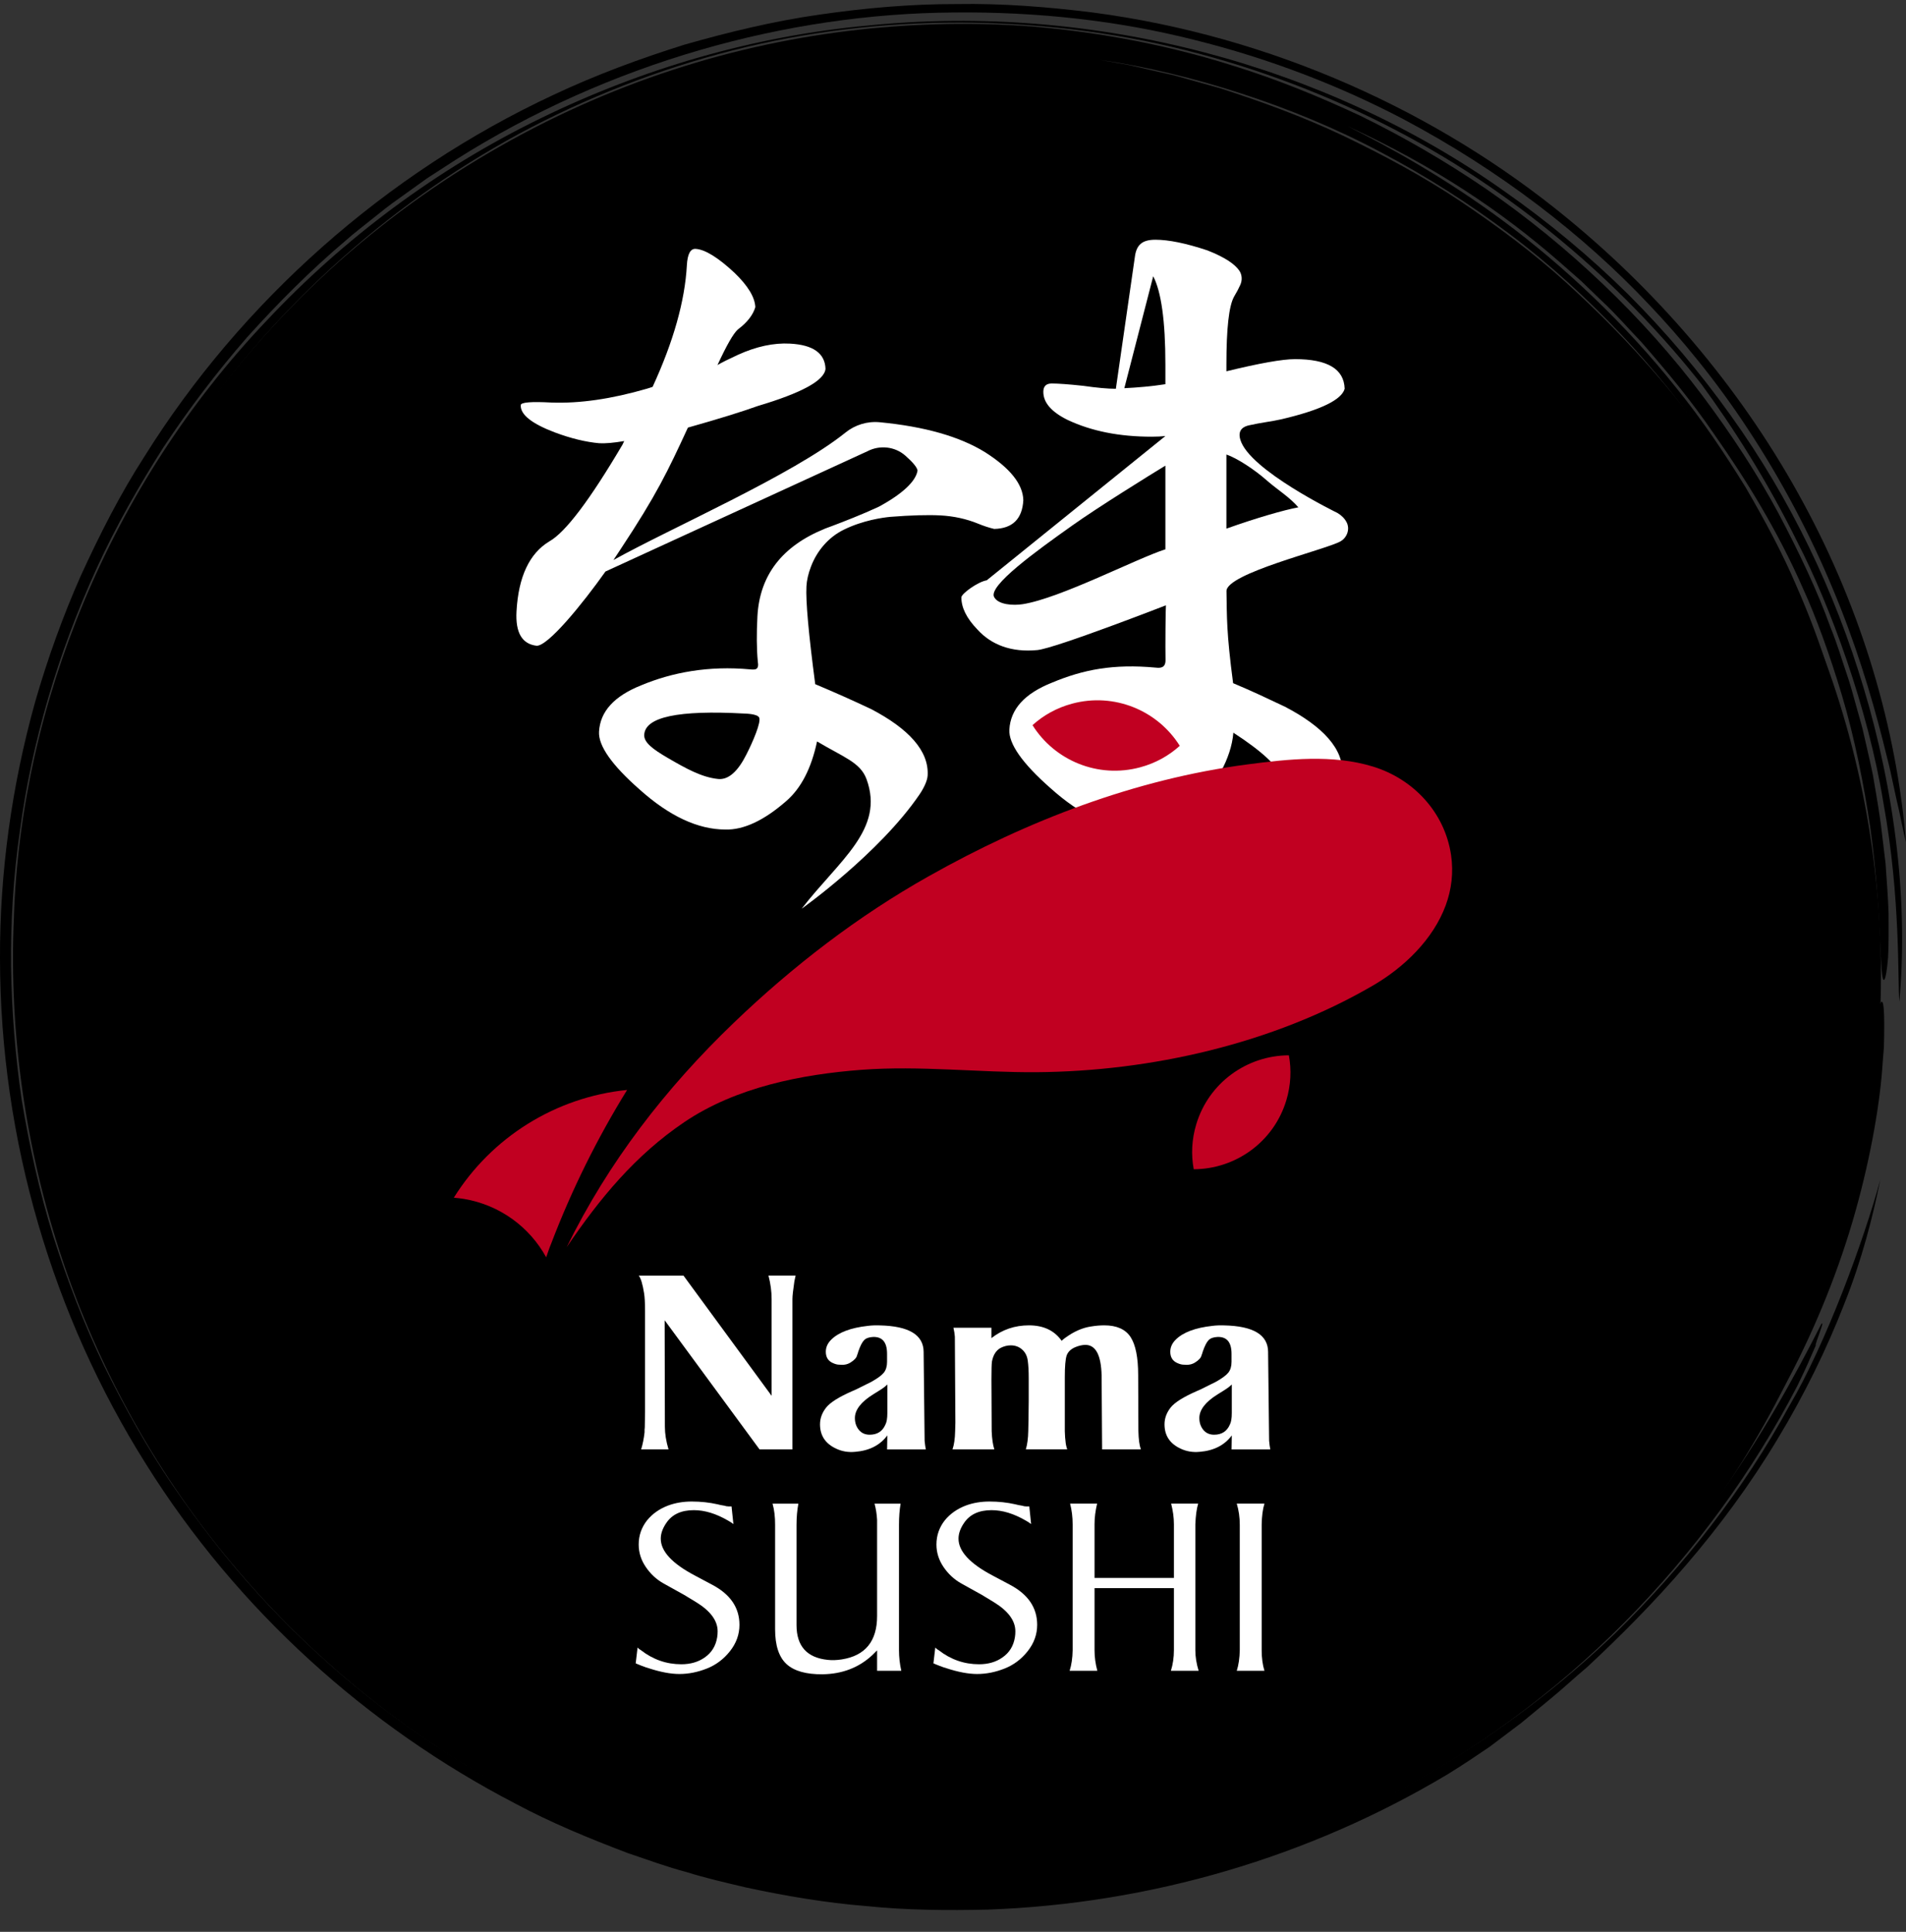
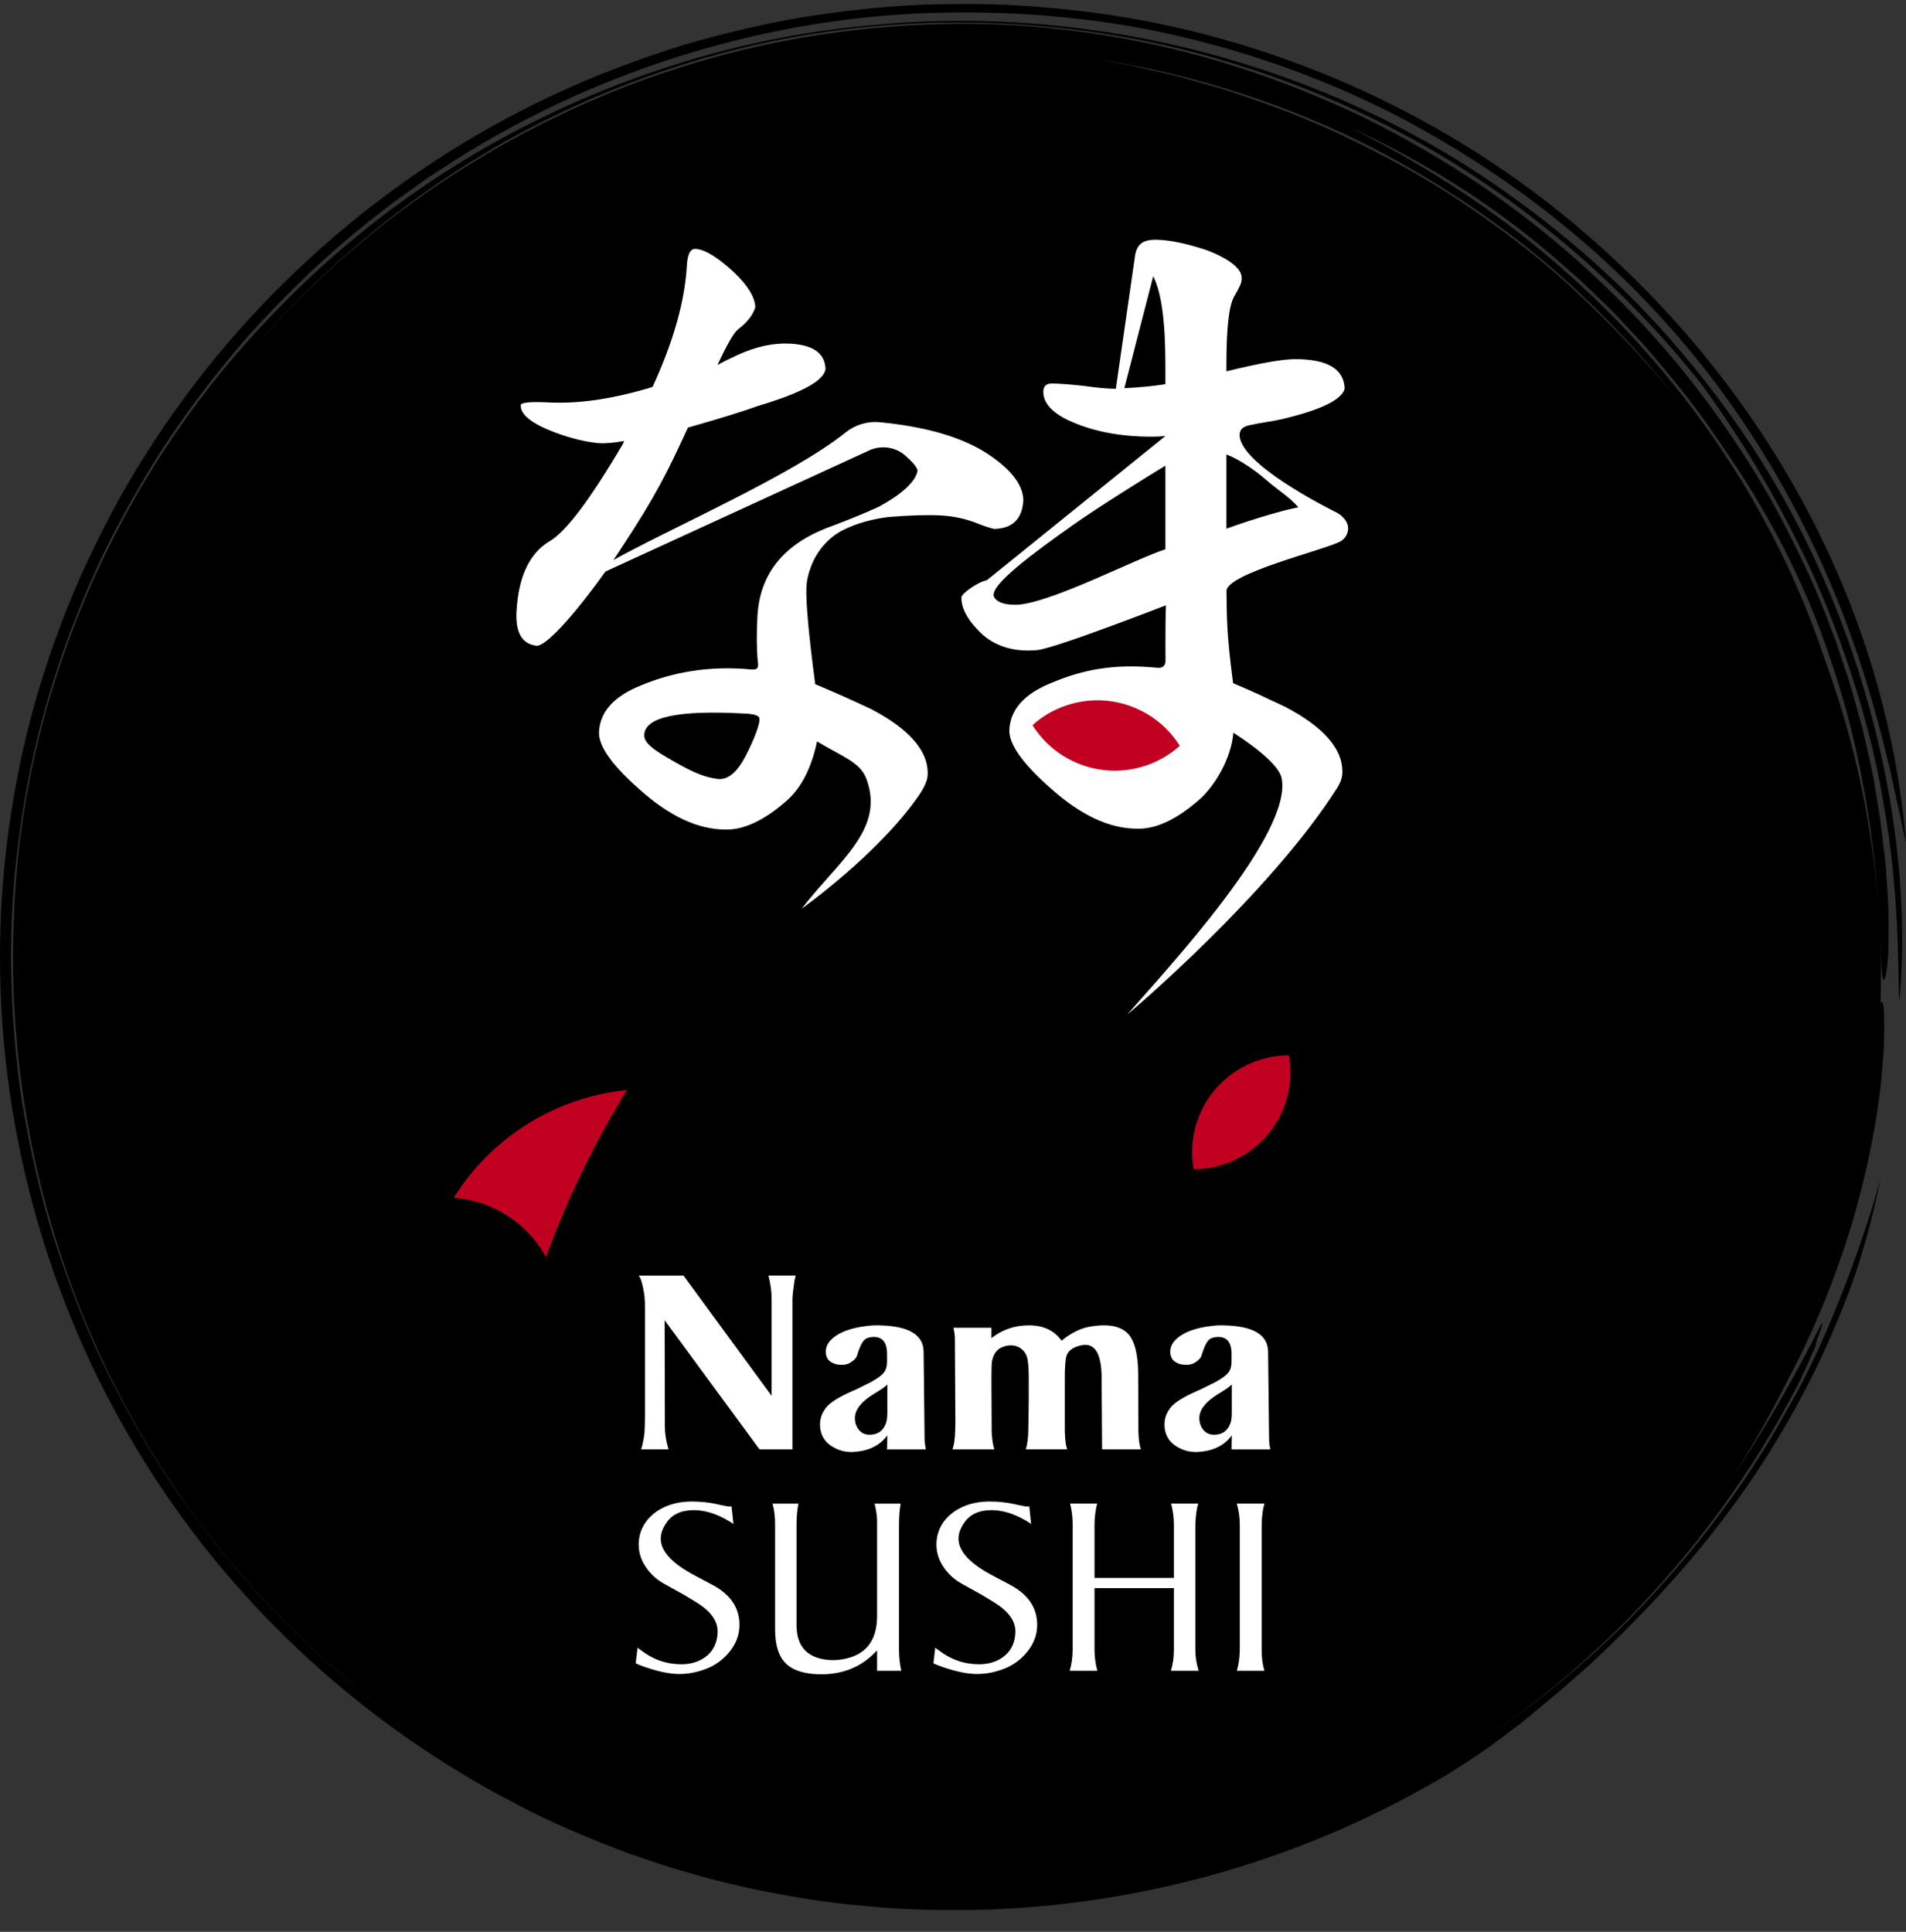
<svg xmlns="http://www.w3.org/2000/svg" width="74" height="75" viewBox="0 0 74 75" fill="none">
  <rect x="0" y="0" width="74" height="75" fill="#333333" stroke="none" />
  <g clip-path="url(#clip0_1721_8812)">
    <path d="M34.552 2.038C34.642 2.008 34.967 1.976 35.433 1.946C35.666 1.933 35.935 1.918 36.227 1.902C36.518 1.896 36.835 1.901 37.162 1.901C37.489 1.903 37.829 1.905 38.169 1.908C38.507 1.927 38.847 1.945 39.176 1.963C39.505 1.982 39.822 1.999 40.116 2.015C40.408 2.043 40.68 2.068 40.916 2.091C40.823 2.109 40.501 2.085 40.037 2.05C39.572 2.027 38.967 1.996 38.314 1.963C37.659 1.947 36.956 1.95 36.297 1.945C35.639 1.975 35.025 2.007 34.552 2.038Z" fill="black" />
    <path d="M11.276 60.892C11.237 60.886 11.065 60.713 10.812 60.439C10.563 60.161 10.213 59.798 9.884 59.366C9.189 58.529 8.463 57.498 8.025 56.9C8.09 56.926 8.634 57.657 9.277 58.524C9.619 58.944 9.973 59.408 10.324 59.824C10.685 60.231 11.022 60.607 11.276 60.892Z" fill="black" />
    <path d="M31.844 2.401C29.936 2.668 27.569 3.193 25.025 4.138C22.484 5.082 19.765 6.429 17.189 8.209C14.621 9.996 12.173 12.172 10.138 14.622C9.1 15.829 8.19 17.12 7.353 18.407C6.957 19.067 6.542 19.702 6.202 20.368C6.025 20.696 5.849 21.022 5.676 21.345C5.519 21.676 5.363 22.004 5.208 22.329C5.428 21.84 5.665 21.287 5.979 20.71C6.132 20.419 6.292 20.115 6.458 19.801C6.632 19.49 6.825 19.177 7.02 18.848C7.397 18.185 7.864 17.524 8.337 16.818C8.581 16.471 8.849 16.128 9.114 15.772C9.375 15.413 9.66 15.063 9.958 14.712C12.277 11.853 15.468 9.07 18.993 6.944C20.895 5.782 23.332 4.603 25.706 3.799C28.077 2.986 30.361 2.516 31.844 2.401Z" fill="black" />
    <path d="M4.361 50.019C2.537 45.429 1.686 40.421 1.936 35.318C2.055 32.669 2.517 29.981 3.267 27.375C3.416 26.87 3.53 26.454 3.64 26.13C3.757 25.809 3.842 25.569 3.903 25.403C4.026 25.071 4.05 25.034 3.997 25.211C3.945 25.389 3.815 25.78 3.637 26.309C3.488 26.847 3.27 27.515 3.068 28.254C3.066 28.265 3.026 28.434 2.955 28.734C2.892 29.035 2.775 29.463 2.676 30.01C2.478 31.102 2.207 32.635 2.102 34.435C1.983 36.23 1.962 38.283 2.179 40.373C2.381 42.463 2.779 44.586 3.316 46.53C4.368 50.439 6.059 53.545 6.811 54.858C7.19 55.52 7.316 55.757 7.101 55.413C6.889 55.066 6.292 54.159 5.413 52.408C5.11 51.754 4.833 51.241 4.666 50.839C4.494 50.441 4.386 50.17 4.361 50.019Z" fill="black" />
    <path d="M50.1 69.697C48.655 70.29 46.927 70.9 44.994 71.347C43.062 71.796 40.935 72.105 38.739 72.2C36.544 72.299 34.288 72.186 32.118 71.867C29.947 71.551 27.862 71.032 25.985 70.406C25.276 70.173 24.221 69.792 23.075 69.301C22.506 69.046 21.9 68.793 21.321 68.486C21.028 68.339 20.734 68.191 20.444 68.046C20.163 67.886 19.883 67.728 19.612 67.575C19.062 67.278 18.566 66.954 18.118 66.669C17.664 66.393 17.288 66.119 16.988 65.903C16.385 65.474 16.105 65.256 16.354 65.403C17.802 66.455 19.253 67.33 20.675 68.092C22.106 68.844 23.526 69.45 24.917 69.976C27.718 70.984 30.434 71.593 33.145 71.907C38.562 72.447 44.04 72.031 50.1 69.697Z" fill="black" />
    <path d="M39.108 1.671C38.934 1.628 39.975 1.629 40.877 1.755C41.781 1.852 42.543 1.988 41.842 1.958C41.225 1.898 40.638 1.821 40.022 1.768C40.163 1.736 39.688 1.701 39.108 1.671Z" fill="black" />
    <path d="M15.789 8.765C17.346 7.509 18.133 7.099 18.094 7.155C18.063 7.225 17.236 7.778 15.789 8.765Z" fill="black" />
    <path d="M3.506 25.54C3.377 25.992 3.11 26.928 2.822 27.939C2.702 28.449 2.579 28.979 2.463 29.476C2.354 29.972 2.286 30.444 2.223 30.825C2.142 31.032 2.138 30.915 2.184 30.593C2.236 30.272 2.31 29.74 2.469 29.14C2.617 28.538 2.774 27.848 2.979 27.214C3.169 26.576 3.35 25.974 3.506 25.54Z" fill="black" />
    <path d="M2.726 45.909C2.665 45.786 2.528 45.252 2.367 44.581C2.225 43.908 2.082 43.097 1.971 42.433C2.066 42.691 2.381 44.649 2.726 45.909Z" fill="black" />
    <path d="M5.507 53.32C5.725 53.646 5.92 53.988 6.137 54.361C6.365 54.727 6.6 55.132 6.869 55.598C7.145 56.06 7.483 56.567 7.863 57.164C8.071 57.451 8.292 57.759 8.531 58.092C8.652 58.257 8.777 58.428 8.907 58.604C9.046 58.774 9.19 58.949 9.339 59.132C9.685 59.593 9.656 59.576 9.4 59.271C9.273 59.116 9.087 58.89 8.863 58.616C8.653 58.33 8.407 57.993 8.141 57.631C7.086 56.172 5.912 54.151 5.507 53.32Z" fill="black" />
    <path d="M31.563 72.05C31.498 72.107 30.627 71.944 29.587 71.741C29.073 71.615 28.517 71.478 28.002 71.352C27.492 71.201 27.021 71.065 26.665 70.969C26.701 70.953 26.936 71.007 27.288 71.102C27.641 71.198 28.108 71.342 28.625 71.457C29.651 71.726 30.855 71.949 31.563 72.05Z" fill="black" />
    <path d="M46.333 71.329C46.669 71.221 47.293 70.996 48.013 70.777C48.371 70.659 48.745 70.513 49.12 70.38C49.307 70.311 49.494 70.244 49.676 70.178C49.855 70.102 50.031 70.028 50.2 69.957C50.413 69.914 50.372 69.956 50.169 70.055C49.968 70.156 49.601 70.308 49.153 70.456C48.27 70.786 47.072 71.118 46.333 71.329Z" fill="black" />
    <path d="M62.461 61.934C62.254 62.173 62.068 62.383 61.9 62.56C61.726 62.73 61.575 62.87 61.451 62.983C61.203 63.207 61.058 63.315 61.034 63.31C61.01 63.306 61.107 63.189 61.343 62.964C61.46 62.851 61.614 62.711 61.804 62.544C61.989 62.373 62.208 62.169 62.461 61.934Z" fill="black" />
    <path d="M67.504 55.451C67.142 56.315 65.707 58.383 64.772 59.47C64.312 60.019 64.013 60.353 64.1 60.231C64.147 60.172 64.286 59.995 64.543 59.67C64.807 59.349 65.195 58.884 65.686 58.203C66.13 57.628 66.356 57.248 66.605 56.87C66.729 56.682 66.855 56.491 67.003 56.267C67.143 56.039 67.304 55.777 67.504 55.451Z" fill="black" />
    <path d="M52.315 4.898C53.86 5.667 56.082 6.881 58.398 8.603C60.71 10.324 63.096 12.561 65.081 15.059C66.087 16.297 66.966 17.617 67.765 18.907C68.529 20.219 69.218 21.502 69.743 22.741C70.83 25.2 71.41 27.373 71.698 28.753C71.634 28.606 71.53 28.331 71.398 27.948C71.259 27.568 71.133 27.065 70.919 26.497C70.714 25.927 70.503 25.262 70.208 24.558C69.942 23.839 69.597 23.084 69.238 22.28C68.487 20.694 67.544 18.992 66.458 17.379C65.382 15.76 64.141 14.252 62.933 12.977C61.638 11.612 60.206 10.284 58.631 9.101C57.061 7.912 55.373 6.836 53.613 5.91C51.858 4.976 50.019 4.221 48.181 3.626C46.342 3.028 44.499 2.584 42.712 2.325C43.084 2.392 43.462 2.46 43.845 2.528C44.224 2.615 44.61 2.703 44.999 2.792C45.194 2.836 45.389 2.881 45.587 2.926C45.781 2.981 45.976 3.035 46.173 3.09C46.566 3.2 46.962 3.311 47.362 3.423C48.944 3.933 50.562 4.52 52.136 5.264C53.704 6.015 55.258 6.85 56.712 7.821C58.162 8.796 59.554 9.835 60.806 10.971C62.054 12.107 63.218 13.269 64.209 14.479C64.729 15.062 65.167 15.69 65.623 16.268C66.041 16.877 66.463 17.452 66.82 18.039C68.287 20.364 69.198 22.495 69.696 24.03C69.549 23.83 69.234 23.299 68.852 22.523C68.442 21.762 67.923 20.779 67.282 19.72C66.028 17.585 64.215 15.203 62.514 13.417C61.94 12.782 61.303 12.201 60.674 11.599C60.017 11.028 59.361 10.443 58.652 9.912C57.251 8.832 55.753 7.819 54.145 6.957C52.54 6.09 50.853 5.311 49.083 4.694C47.313 4.081 45.476 3.598 43.592 3.256C39.82 2.612 35.869 2.542 31.973 3.174C30.996 3.316 30.032 3.536 29.065 3.753L27.631 4.146C27.151 4.276 26.684 4.45 26.21 4.6C24.328 5.243 22.494 6.045 20.735 6.995C17.23 8.917 14.043 11.435 11.38 14.401C8.736 17.38 6.57 20.769 5.103 24.4C4.363 26.211 3.778 28.071 3.35 29.95C2.939 31.834 2.692 33.733 2.588 35.621C2.404 39.397 2.835 43.123 3.829 46.577C5.204 51.405 7.695 56.078 11.195 59.995C14.662 63.932 19.115 67.105 24.062 69.119C26.54 70.116 29.128 70.86 31.779 71.258C34.428 71.659 37.125 71.759 39.801 71.564C42.475 71.355 45.114 70.831 47.66 70.034C50.207 69.234 52.642 68.11 54.936 66.766C56.421 65.882 58.197 64.666 59.854 63.247C61.518 61.837 63.054 60.23 64.234 58.792C65.414 57.354 66.286 56.121 66.733 55.506C67.186 54.896 67.276 54.935 66.791 55.987C65.29 58.362 63.262 60.88 60.772 63.108C59.526 64.219 58.184 65.274 56.765 66.224C55.34 67.163 53.849 68.004 52.334 68.735C53.581 68.173 55.23 67.344 56.967 66.191C58.706 65.044 60.53 63.578 62.187 61.917C63.849 60.26 65.341 58.413 66.541 56.623C67.747 54.836 68.658 53.111 69.332 51.762C69.627 51.332 69.396 51.984 69.004 52.782C68.647 53.595 68.089 54.525 68.014 54.795C68.746 53.634 70.622 50.03 71.572 46.356C72.067 44.533 72.43 42.736 72.611 41.356C72.731 40.669 72.784 40.086 72.853 39.66C72.919 39.233 72.982 38.965 73.039 38.902C73.102 38.838 73.137 39.033 73.15 39.436C73.155 39.637 73.157 39.89 73.152 40.187C73.149 40.336 73.145 40.496 73.142 40.665C73.128 40.835 73.113 41.015 73.098 41.204C73.008 42.721 72.654 44.828 72.038 47.026C71.424 49.228 70.502 51.504 69.491 53.424C68.488 55.351 67.414 56.922 66.724 57.907C65.121 60.149 63.272 62.185 61.3 63.967C59.321 65.746 57.192 67.235 55.065 68.452C52.936 69.668 50.799 70.597 48.782 71.275C46.765 71.956 44.87 72.386 43.209 72.675C39.482 73.295 35.317 73.415 30.977 72.7C26.643 71.987 22.141 70.393 17.949 67.776C13.766 65.168 9.873 61.555 6.913 57.041C5.428 54.791 4.161 52.334 3.183 49.718C2.22 47.098 1.543 44.325 1.194 41.474C0.866 38.771 0.839 35.978 1.147 33.185C1.467 30.395 2.121 27.611 3.097 24.935C5.024 19.566 8.326 14.697 12.381 10.869C16.445 7.035 21.282 4.286 26.131 2.711C30.988 1.12 35.827 0.712 40.056 1.027C42.013 1.193 44.815 1.574 47.947 2.574C49.514 3.061 51.152 3.717 52.812 4.494C54.46 5.299 56.115 6.253 57.713 7.345C60.899 9.543 63.817 12.329 66.083 15.342C67.214 16.849 68.218 18.383 69.041 19.913C69.852 21.448 70.558 22.934 71.07 24.359C71.34 25.021 71.507 25.606 71.675 26.095C71.846 26.584 71.953 27.002 72.052 27.355C72.15 27.709 72.232 28.001 72.303 28.254C72.362 28.511 72.412 28.728 72.458 28.928C72.547 29.329 72.629 29.661 72.719 30.109C72.791 30.561 72.901 31.121 73.021 31.981C73.067 32.361 73.133 32.91 73.207 33.524C73.246 34.143 73.305 34.823 73.324 35.468C73.326 36.113 73.33 36.718 73.304 37.179C73.263 37.641 73.216 37.96 73.16 38.032C72.963 38.255 73.082 35.482 72.612 32.124C72.364 30.452 72.002 28.634 71.515 27.002C71.028 25.372 70.486 23.909 70.031 22.913C68.998 20.547 67.73 18.532 66.538 16.836C65.659 15.547 64.702 14.399 63.728 13.283C63.215 12.751 62.736 12.188 62.194 11.687L61.395 10.916C61.116 10.67 60.837 10.424 60.556 10.177C58.296 8.203 55.663 6.431 52.315 4.898Z" fill="black" />
    <path d="M73.742 38.885C73.671 38.131 73.8 34.867 73.124 31.173C72.524 27.47 71.024 23.444 69.782 21.043C68.594 18.626 67.227 16.511 66.059 14.918C63.308 11.421 59.283 7.709 54.199 5.057C51.665 3.733 48.895 2.666 46.02 1.945C43.144 1.224 40.167 0.884 37.258 0.876C34.299 0.875 31.325 1.222 28.441 1.957C25.558 2.693 22.765 3.786 20.144 5.198C14.914 8.039 10.398 12.166 7.143 17.105C6.314 18.33 5.595 19.624 4.917 20.933C4.276 22.262 3.673 23.608 3.195 25.001C2.217 27.775 1.547 30.654 1.279 33.566C0.723 39.383 1.539 45.294 3.711 50.642C4.234 51.986 4.878 53.278 5.548 54.547C6.262 55.795 7.002 57.025 7.851 58.181C8.67 59.356 9.599 60.449 10.544 61.517C11.523 62.558 12.527 63.572 13.617 64.492C14.683 65.438 15.836 66.277 16.997 67.092C18.187 67.871 19.393 68.621 20.662 69.257C21.912 69.925 23.225 70.469 24.539 70.989C25.873 71.464 27.217 71.91 28.595 72.23C31.34 72.902 34.161 73.261 36.99 73.261C39.817 73.266 42.649 72.984 45.406 72.333C50.922 71.053 56.157 68.466 60.56 64.757C61.679 63.842 62.747 62.79 63.777 61.699C64.799 60.597 65.747 59.423 66.618 58.241C68.349 55.867 69.688 53.422 70.711 51.404C70.884 51.198 70.454 52.183 70.495 52.239C70.223 52.857 70.161 53.024 69.785 53.795C66.311 60.484 60.718 66.26 53.698 69.843C50.197 71.628 46.367 72.902 42.369 73.466C40.372 73.754 38.339 73.886 36.294 73.855C34.249 73.814 32.196 73.592 30.163 73.204C26.096 72.427 22.099 70.945 18.453 68.76C14.801 66.587 11.484 63.746 8.733 60.372C5.974 57.004 3.811 53.084 2.407 48.864C1.005 44.644 0.339 40.127 0.539 35.606C0.81 27.356 4.283 18.837 10.345 12.456C13.351 9.252 16.962 6.558 20.957 4.609C24.945 2.657 29.292 1.392 33.703 0.991C42.514 0.102 51.507 2.527 58.399 7.419C60.13 8.628 61.742 9.975 63.215 11.429C64.681 12.893 66.006 14.464 67.182 16.112C69.548 19.4 71.258 23.025 72.352 26.696C72.932 28.608 73.397 30.78 73.642 32.914C73.893 35.051 73.902 37.145 73.742 38.885Z" fill="black" />
    <path d="M74 32.69C73.885 32.283 73.799 31.72 73.634 31.052C73.561 30.715 73.483 30.349 73.398 29.958C73.311 29.569 73.198 29.157 73.093 28.721C72.652 26.983 72.024 24.915 71.139 22.814C70.262 20.711 69.13 18.58 67.875 16.678C66.628 14.769 65.245 13.108 64.029 11.83C61.469 9.113 58.229 6.609 54.454 4.61C52.015 3.334 49.292 2.274 46.356 1.545C43.422 0.803 40.271 0.45 37.032 0.485C30.554 0.526 23.663 2.429 17.697 6.2L16.586 6.919L15.508 7.692C15.144 7.944 14.797 8.221 14.451 8.5C14.107 8.78 13.749 9.045 13.418 9.342C12.059 10.492 10.795 11.76 9.598 13.089C8.423 14.439 7.333 15.869 6.345 17.367C5.381 18.88 4.494 20.444 3.749 22.073C2.26 25.332 1.233 28.793 0.768 32.292C0.263 35.789 0.352 39.309 0.841 42.691C1.139 44.486 1.53 46.258 2.064 47.985C2.616 49.707 3.255 51.395 4.037 53.013C4.828 54.624 5.703 56.188 6.703 57.661C7.711 59.13 8.797 60.534 9.986 61.839C14.732 67.07 20.904 70.774 27.412 72.531C33.924 74.303 40.722 74.172 46.853 72.487C52.995 70.781 58.441 67.512 62.742 63.376C65.341 60.84 67.691 57.851 69.465 54.59C70.894 52.168 72.369 48.135 73.002 45.803C72.714 47.224 72.294 48.893 71.604 50.62C70.932 52.35 70.053 54.152 69.005 55.882C67.964 57.616 66.743 59.268 65.468 60.751C64.195 62.239 62.869 63.558 61.647 64.699C61.096 65.166 60.656 65.576 60.237 65.92C59.819 66.266 59.446 66.573 59.071 66.883C58.681 67.177 58.289 67.473 57.843 67.81C57.38 68.125 56.86 68.479 56.213 68.878C50.817 72.109 44.643 73.91 38.36 74.137C36.791 74.172 35.212 74.162 33.643 74.001C32.069 73.875 30.507 73.609 28.957 73.276C28.186 73.094 27.41 72.916 26.65 72.679C25.88 72.475 25.133 72.198 24.375 71.943C22.884 71.377 21.396 70.767 19.977 70.005C14.27 67.038 9.213 62.517 5.651 56.814C2.078 51.133 0.006 44.284 4.06449e-05 37.202C-0.011 33.913 0.445 30.538 1.37 27.231C1.846 25.581 2.431 23.947 3.137 22.352C3.864 20.768 4.657 19.194 5.616 17.71C9.362 11.719 14.964 6.719 21.516 3.67C23.15 2.902 24.846 2.276 26.564 1.737C28.295 1.243 30.046 0.819 31.819 0.567C33.59 0.31 35.372 0.154 37.144 0.158C38.917 0.127 40.68 0.268 42.418 0.484C49.387 1.4 55.832 4.35 60.828 8.455C64.612 11.553 67.773 15.363 70.027 19.547C72.29 23.726 73.63 28.27 74 32.69Z" fill="black" />
    <path d="M37.201 73.617C56.987 73.617 73.027 57.626 73.027 37.899C73.027 18.173 56.987 2.182 37.201 2.182C17.415 2.182 1.376 18.173 1.376 37.899C1.376 57.626 17.415 73.617 37.201 73.617Z" fill="black" />
    <path d="M38.245 17.556C37.26 16.948 35.9 16.56 34.159 16.393C33.679 16.346 33.2 16.491 32.826 16.793C30.788 18.437 25.999 20.523 23.816 21.743C23.907 21.608 23.999 21.468 24.095 21.321C25.492 19.208 25.919 18.31 26.708 16.601C27.898 16.265 28.802 15.985 29.418 15.763C31.13 15.254 32.007 14.774 32.05 14.319C32.029 13.716 31.57 13.389 30.676 13.341C30.037 13.305 29.361 13.452 28.647 13.777C28.29 13.941 28.027 14.072 27.856 14.172C28.209 13.408 28.473 12.946 28.646 12.792C29.009 12.52 29.235 12.23 29.325 11.925C29.309 11.541 29.041 11.098 28.52 10.594C27.875 9.993 27.371 9.683 27.005 9.662C26.804 9.651 26.691 9.865 26.667 10.301C26.591 11.684 26.148 13.257 25.337 15.02L25.114 15.091C23.737 15.491 22.502 15.669 21.405 15.628C20.62 15.585 20.225 15.619 20.218 15.727C20.198 16.092 20.637 16.444 21.534 16.785C22.162 17.02 22.74 17.161 23.268 17.208C23.506 17.22 23.827 17.193 24.234 17.123L24.171 17.258C22.899 19.416 21.952 20.668 21.329 21.018C20.552 21.486 20.127 22.394 20.053 23.741C20.009 24.56 20.267 25.003 20.832 25.07C21.27 25.094 22.608 23.456 23.507 22.188L33.676 17.52C34.157 17.268 34.749 17.333 35.155 17.694C35.448 17.954 35.605 18.146 35.623 18.266C35.576 18.591 35.221 19.069 34.154 19.654C34.136 19.664 34.117 19.675 34.098 19.683C33.482 19.969 32.713 20.268 32.305 20.421C32.22 20.451 32.137 20.481 32.056 20.513C32.035 20.521 32.02 20.527 32.02 20.527L32.019 20.529C30.366 21.201 29.495 22.33 29.407 23.922C29.371 24.596 29.375 25.18 29.421 25.676C29.48 26.011 29.324 26.006 29.129 25.988C27.51 25.837 26.093 26.105 24.894 26.606C23.845 27.024 23.3 27.623 23.257 28.406C23.227 28.953 23.753 29.702 24.837 30.655C25.988 31.685 27.095 32.202 28.157 32.205C28.869 32.226 29.659 31.857 30.524 31.102C31.101 30.604 31.5 29.831 31.722 28.785C32.745 29.397 33.401 29.593 33.642 30.248C34.357 32.201 32.589 33.386 31.124 35.279C31.124 35.279 34.145 33.133 35.705 30.836C35.87 30.591 36.002 30.315 36.015 30.113C36.075 29.146 35.264 28.284 33.822 27.529C33.125 27.2 32.402 26.877 31.651 26.562C31.392 24.595 31.279 23.329 31.31 22.765C31.322 22.529 31.381 22.272 31.486 21.997C31.719 21.385 32.161 20.862 32.749 20.57C33.499 20.198 34.28 20.093 34.566 20.066C35.372 20.003 36.024 19.984 36.513 20.01L36.529 20.011C37.023 20.039 37.515 20.142 37.973 20.33C38.195 20.421 38.404 20.489 38.599 20.535C39.313 20.519 39.69 20.147 39.73 19.419C39.715 18.796 39.219 18.176 38.245 17.556ZM28.98 29.289C28.651 29.946 28.285 30.281 27.885 30.243C27.245 30.18 26.625 29.832 25.924 29.424C25.324 29.075 24.996 28.818 25.012 28.526C25.05 27.835 26.333 27.562 28.89 27.702C28.945 27.705 29.394 27.711 29.472 27.853C29.565 28.02 29.225 28.81 28.98 29.289Z" fill="white" />
    <path d="M52.041 21.019C52.3 20.872 52.416 20.547 52.286 20.285C52.21 20.134 52.09 20.013 51.929 19.916C51.929 19.916 48.489 18.247 48.154 17.064C48.034 16.655 48.329 16.549 48.489 16.513C48.953 16.407 49.386 16.362 49.748 16.278C51.265 15.922 52.086 15.526 52.206 15.095C52.184 14.326 51.542 13.943 50.279 13.943C49.788 13.943 48.895 14.103 47.615 14.415V14.152C47.615 12.751 47.713 11.879 47.909 11.523C48.021 11.336 48.101 11.181 48.154 11.06C48.234 10.886 48.226 10.672 48.119 10.512C47.949 10.263 47.579 9.996 46.874 9.72C46.045 9.444 45.371 9.307 44.858 9.307C44.327 9.307 44.117 9.52 44.059 9.987L43.323 15.094C43.006 15.094 42.582 15.054 42.046 14.978C41.471 14.916 41.07 14.889 40.833 14.889C40.614 14.889 40.507 14.996 40.507 15.214C40.507 15.628 40.819 15.993 41.453 16.304C42.38 16.741 43.465 16.954 44.71 16.954C44.929 16.954 45.107 16.945 45.246 16.928L38.311 22.529C37.95 22.592 37.325 23.054 37.325 23.192C37.325 23.584 37.517 23.993 37.95 24.442C38.486 25.034 39.271 25.336 40.275 25.238C40.981 25.167 45.267 23.5 45.267 23.5C45.254 23.593 45.24 25.111 45.251 25.616C45.258 25.927 45.065 25.942 44.868 25.919C43.226 25.768 42.061 25.994 40.847 26.501C39.781 26.923 39.232 27.532 39.188 28.325C39.157 28.876 39.692 29.637 40.789 30.602C41.954 31.647 43.073 32.172 44.149 32.172C44.872 32.195 45.671 31.821 46.55 31.055C47.134 30.553 47.804 29.473 47.885 28.446C49.018 29.176 49.673 29.801 49.758 30.202C50.208 32.364 45.332 37.594 43.762 39.391C43.953 39.236 49.316 34.69 51.931 30.567C52.002 30.451 52.1 30.26 52.114 30.055C52.177 29.077 51.352 28.201 49.891 27.439C49.186 27.105 48.638 26.843 47.875 26.523C47.612 24.53 47.636 23.954 47.618 22.952C47.603 22.261 51.479 21.338 52.041 21.019ZM47.615 17.646C48.017 17.784 48.687 18.211 49.209 18.674C49.624 19.034 50.052 19.287 50.409 19.696C49.842 19.803 48.803 20.101 47.615 20.523V17.646ZM45.246 21.326C44.139 21.677 41.168 23.226 39.709 23.456C39.343 23.514 38.758 23.483 38.597 23.18C38.361 22.744 40.222 21.401 41.627 20.404C42.599 19.71 44.728 18.39 45.246 18.078V21.326ZM45.246 14.916C44.706 15 44.179 15.045 43.652 15.071L44.773 10.725C45.085 11.321 45.246 12.46 45.246 14.15V14.916ZM44.924 29.172C44.638 29.644 44.269 29.563 43.905 29.665C43.275 29.843 42.596 29.772 41.886 29.359C41.275 29.003 40.944 28.74 40.962 28.446C40.998 27.747 41.945 27.876 44.532 28.013C44.586 28.018 44.884 28.198 44.964 28.345C45.059 28.515 45.208 28.706 44.924 29.172Z" fill="white" />
-     <path d="M56.131 35.144C55.646 36.465 54.519 37.556 53.298 38.265C49.423 40.521 44.68 41.594 40.247 41.626C37.992 41.642 35.727 41.364 33.457 41.533C31.11 41.71 28.57 42.212 26.57 43.563C24.669 44.847 23.288 46.521 22.001 48.42C23.622 45.117 25.843 42.246 28.499 39.698C30.781 37.51 33.305 35.564 36.067 34.013C39.875 31.866 44.072 30.247 48.429 29.677C50.016 29.469 51.737 29.28 53.306 29.761C54.881 30.244 56.091 31.544 56.336 33.188C56.439 33.88 56.353 34.537 56.131 35.144Z" fill="#C10021" />
    <path d="M21.206 48.81C21.236 48.718 21.266 48.63 21.299 48.543C21.329 48.455 21.363 48.368 21.399 48.281C22.201 46.179 23.191 44.187 24.348 42.315C21.565 42.593 19.076 44.161 17.62 46.498C17.752 46.51 17.884 46.525 18.014 46.546C19.421 46.783 20.563 47.649 21.199 48.801L21.206 48.81Z" fill="#C10021" />
    <path d="M49.943 42.712C49.455 44.339 47.964 45.389 46.346 45.394C46.241 44.83 46.267 44.239 46.443 43.653C46.929 42.028 48.421 40.975 50.04 40.971C50.145 41.535 50.118 42.126 49.943 42.712Z" fill="#C10021" />
    <path d="M44.269 29.789C42.624 30.234 40.944 29.522 40.087 28.153C40.512 27.768 41.031 27.478 41.622 27.319C43.264 26.876 44.947 27.586 45.804 28.955C45.379 29.34 44.861 29.63 44.269 29.789Z" fill="#C10021" />
    <path d="M24.799 49.524H26.537L29.958 54.19V50.432C29.958 50.139 29.917 49.835 29.836 49.523H30.889C30.882 49.548 30.875 49.586 30.865 49.635C30.856 49.685 30.848 49.723 30.841 49.748C30.791 50.085 30.766 50.314 30.766 50.432V56.269H29.488L25.805 51.257L25.814 55.389C25.814 55.658 25.86 55.951 25.955 56.269H24.893C24.955 56.064 24.999 55.841 25.025 55.605C25.025 55.58 25.025 55.546 25.025 55.501C25.032 55.451 25.034 55.414 25.034 55.389L25.043 54.817V50.9C25.043 50.588 25.031 50.357 25.006 50.207C24.95 49.852 24.881 49.624 24.799 49.524Z" fill="white" />
    <path d="M35.898 55.934C35.911 56.072 35.927 56.184 35.945 56.271H34.441L34.45 55.727C34.168 56.109 33.751 56.321 33.199 56.365C32.936 56.39 32.692 56.349 32.467 56.243C32.047 56.05 31.837 55.734 31.837 55.297C31.837 55.066 31.916 54.85 32.072 54.65C32.228 54.45 32.57 54.234 33.097 54.004L33.247 53.938L33.642 53.741C33.685 53.722 33.755 53.688 33.848 53.638C34.079 53.506 34.237 53.39 34.318 53.287C34.398 53.183 34.44 53.045 34.44 52.87V52.56C34.44 52.111 34.258 51.892 33.895 51.905C33.737 51.912 33.622 51.954 33.547 52.031C33.472 52.109 33.397 52.257 33.321 52.476C33.315 52.508 33.3 52.555 33.275 52.617C33.255 52.712 33.171 52.805 33.02 52.898C32.902 52.973 32.757 53.001 32.589 52.982C32.513 52.982 32.429 52.961 32.334 52.917C32.153 52.837 32.062 52.691 32.062 52.48C32.062 52.306 32.131 52.151 32.268 52.014C32.551 51.729 33.026 51.548 33.697 51.474C33.835 51.456 33.988 51.45 34.158 51.456C35.292 51.481 35.86 51.826 35.86 52.493V52.549L35.898 55.934ZM34.452 53.75C34.364 53.832 34.289 53.891 34.226 53.929L34.123 53.995L33.897 54.136C33.427 54.429 33.191 54.736 33.191 55.054C33.191 55.234 33.244 55.388 33.346 55.513C33.449 55.638 33.589 55.7 33.765 55.7C34.059 55.7 34.263 55.569 34.376 55.307C34.426 55.214 34.451 55.064 34.451 54.857V53.75H34.452Z" fill="white" />
    <path d="M36.98 56.271C37.043 56.09 37.077 55.852 37.083 55.558L37.092 55.23L37.072 51.895C37.066 51.794 37.047 51.679 37.017 51.548H38.492V51.95C38.912 51.62 39.398 51.454 39.949 51.454C40.513 51.454 40.936 51.654 41.218 52.054C41.255 52.017 41.299 51.981 41.35 51.944C41.688 51.696 42.023 51.548 42.355 51.499C42.543 51.468 42.715 51.454 42.873 51.454C43.355 51.454 43.694 51.605 43.893 51.906C44.09 52.208 44.189 52.701 44.189 53.385L44.198 55.56C44.205 55.872 44.236 56.108 44.293 56.269H42.789L42.77 53.402C42.751 52.609 42.541 52.213 42.14 52.213C42.021 52.213 41.886 52.243 41.736 52.306C41.568 52.381 41.459 52.489 41.411 52.629C41.365 52.77 41.341 53.049 41.341 53.467V55.566C41.348 55.759 41.357 55.891 41.369 55.959C41.376 56.059 41.398 56.163 41.435 56.268H39.828C39.884 56.081 39.916 55.847 39.922 55.566L39.931 55.116L39.94 54.395V53.505C39.94 53.23 39.928 53.002 39.902 52.821C39.877 52.64 39.803 52.496 39.681 52.39C39.559 52.284 39.413 52.231 39.245 52.231C39.113 52.231 38.985 52.263 38.859 52.325C38.678 52.418 38.562 52.597 38.512 52.859C38.499 52.953 38.492 53.181 38.492 53.543L38.502 55.567C38.514 55.86 38.548 56.094 38.605 56.269H36.98V56.271Z" fill="white" />
    <path d="M49.273 55.934C49.285 56.072 49.301 56.184 49.319 56.271H47.815L47.824 55.727C47.542 56.109 47.125 56.321 46.574 56.365C46.31 56.39 46.066 56.349 45.841 56.243C45.421 56.05 45.212 55.734 45.212 55.297C45.212 55.066 45.29 54.85 45.446 54.65C45.602 54.45 45.944 54.234 46.471 54.004L46.621 53.938L47.016 53.741C47.059 53.722 47.129 53.688 47.222 53.638C47.453 53.506 47.611 53.39 47.692 53.287C47.773 53.183 47.814 53.045 47.814 52.87V52.56C47.814 52.111 47.632 51.892 47.269 51.905C47.111 51.912 46.996 51.954 46.921 52.031C46.846 52.109 46.771 52.257 46.696 52.476C46.689 52.508 46.674 52.555 46.649 52.617C46.629 52.712 46.545 52.805 46.395 52.898C46.276 52.973 46.131 53.001 45.963 52.982C45.887 52.982 45.803 52.961 45.708 52.917C45.527 52.837 45.436 52.691 45.436 52.48C45.436 52.306 45.506 52.151 45.642 52.014C45.925 51.729 46.4 51.548 47.072 51.474C47.209 51.456 47.362 51.45 47.532 51.456C48.666 51.481 49.234 51.826 49.234 52.493V52.549L49.273 55.934ZM47.825 53.75C47.737 53.832 47.662 53.891 47.599 53.929L47.496 53.995L47.27 54.136C46.8 54.429 46.564 54.736 46.564 55.054C46.564 55.234 46.617 55.388 46.719 55.513C46.822 55.638 46.962 55.7 47.138 55.7C47.432 55.7 47.636 55.569 47.749 55.307C47.799 55.214 47.824 55.064 47.824 54.857V53.75H47.825Z" fill="white" />
    <path d="M24.681 64.576L24.753 63.964C24.8 64.011 24.843 64.046 24.879 64.062C25.349 64.428 25.873 64.612 26.452 64.612C26.808 64.612 27.108 64.525 27.356 64.351C27.627 64.165 27.789 63.903 27.844 63.567C27.856 63.495 27.862 63.417 27.862 63.333C27.862 62.918 27.581 62.54 27.022 62.198L26.56 61.918L25.765 61.476C25.488 61.321 25.256 61.107 25.073 60.836C24.889 60.566 24.797 60.275 24.797 59.963C24.797 59.614 24.905 59.301 25.122 59.025C25.333 58.767 25.606 58.575 25.944 58.448C26.221 58.346 26.525 58.294 26.857 58.294C27.212 58.294 27.546 58.331 27.86 58.402L27.977 58.43L28.131 58.457L28.195 58.475L28.285 58.484H28.402L28.474 59.169L28.375 59.098L28.266 59.034C27.803 58.764 27.359 58.629 26.938 58.629C26.45 58.629 26.094 58.793 25.871 59.124C25.726 59.334 25.654 59.539 25.654 59.736C25.654 60.223 26.091 60.698 26.965 61.16L27.66 61.53C28.359 61.902 28.709 62.418 28.709 63.08C28.709 63.452 28.587 63.793 28.343 64.102C28.099 64.411 27.799 64.638 27.444 64.778C27.088 64.919 26.732 64.99 26.377 64.99C26.039 64.99 25.642 64.915 25.183 64.765C25.136 64.753 25.048 64.723 24.921 64.675L24.786 64.621L24.681 64.576Z" fill="white" />
    <path d="M29.994 58.377H30.997C30.95 58.624 30.925 58.898 30.925 59.198V59.342V59.594V63.091C30.925 63.908 31.329 64.358 32.137 64.442C32.306 64.46 32.487 64.454 32.68 64.424C33.595 64.28 34.053 63.718 34.053 62.739V59.008C34.041 58.785 34.008 58.576 33.954 58.377H34.966C34.924 58.618 34.903 58.891 34.903 59.198V64.073C34.903 64.338 34.933 64.601 34.993 64.866H34.053V64.073C34.017 64.109 33.954 64.172 33.863 64.261C33.344 64.742 32.703 64.989 31.938 65.001C31.299 65.007 30.832 64.875 30.537 64.605C30.242 64.334 30.093 63.884 30.093 63.254V59.199C30.095 58.891 30.062 58.617 29.994 58.377Z" fill="white" />
    <path d="M36.24 64.576L36.312 63.964C36.36 64.011 36.402 64.046 36.439 64.062C36.908 64.428 37.432 64.612 38.011 64.612C38.367 64.612 38.668 64.525 38.915 64.351C39.187 64.165 39.349 63.903 39.403 63.567C39.416 63.495 39.421 63.417 39.421 63.333C39.421 62.918 39.141 62.54 38.581 62.198L38.12 61.918L37.324 61.476C37.047 61.321 36.816 61.107 36.632 60.836C36.449 60.566 36.357 60.275 36.357 59.963C36.357 59.614 36.465 59.301 36.681 59.025C36.892 58.767 37.166 58.575 37.503 58.448C37.78 58.346 38.084 58.294 38.416 58.294C38.772 58.294 39.106 58.331 39.419 58.402L39.537 58.43L39.69 58.457L39.754 58.475L39.844 58.484H39.962L40.033 59.169L39.934 59.098L39.826 59.034C39.362 58.764 38.919 58.629 38.497 58.629C38.009 58.629 37.654 58.793 37.43 59.124C37.285 59.334 37.214 59.539 37.214 59.736C37.214 60.223 37.65 60.698 38.524 61.16L39.22 61.53C39.918 61.902 40.268 62.418 40.268 63.08C40.268 63.452 40.146 63.793 39.902 64.102C39.658 64.411 39.359 64.638 39.003 64.778C38.648 64.919 38.292 64.99 37.936 64.99C37.599 64.99 37.201 64.915 36.743 64.765C36.695 64.753 36.607 64.723 36.481 64.675L36.345 64.621L36.24 64.576Z" fill="white" />
    <path d="M41.528 64.865C41.6 64.642 41.639 64.378 41.645 64.072V63.549V59.178C41.645 58.897 41.612 58.629 41.546 58.376H42.595C42.529 58.652 42.495 58.92 42.495 59.178V61.26H45.577V59.178C45.577 58.92 45.541 58.654 45.469 58.376H46.518C46.458 58.581 46.422 58.848 46.409 59.178V59.449V64.072C46.409 64.324 46.452 64.589 46.536 64.865H45.46C45.539 64.612 45.577 64.345 45.577 64.062V63.675V63.54V61.657H42.495V64.062C42.495 64.333 42.532 64.6 42.604 64.865H41.528Z" fill="white" />
    <path d="M48.017 64.865C48.088 64.642 48.128 64.375 48.134 64.062V63.585V59.197C48.134 58.908 48.095 58.635 48.017 58.376H49.092C49.026 58.586 48.99 58.86 48.984 59.197V59.728V64.062C48.984 64.369 49.021 64.636 49.092 64.865H48.017Z" fill="white" />
  </g>
  <defs>
    <clipPath id="clip0_1721_8812">
      <rect width="74" height="74" fill="white" transform="translate(0 0.153)" />
    </clipPath>
  </defs>
</svg>